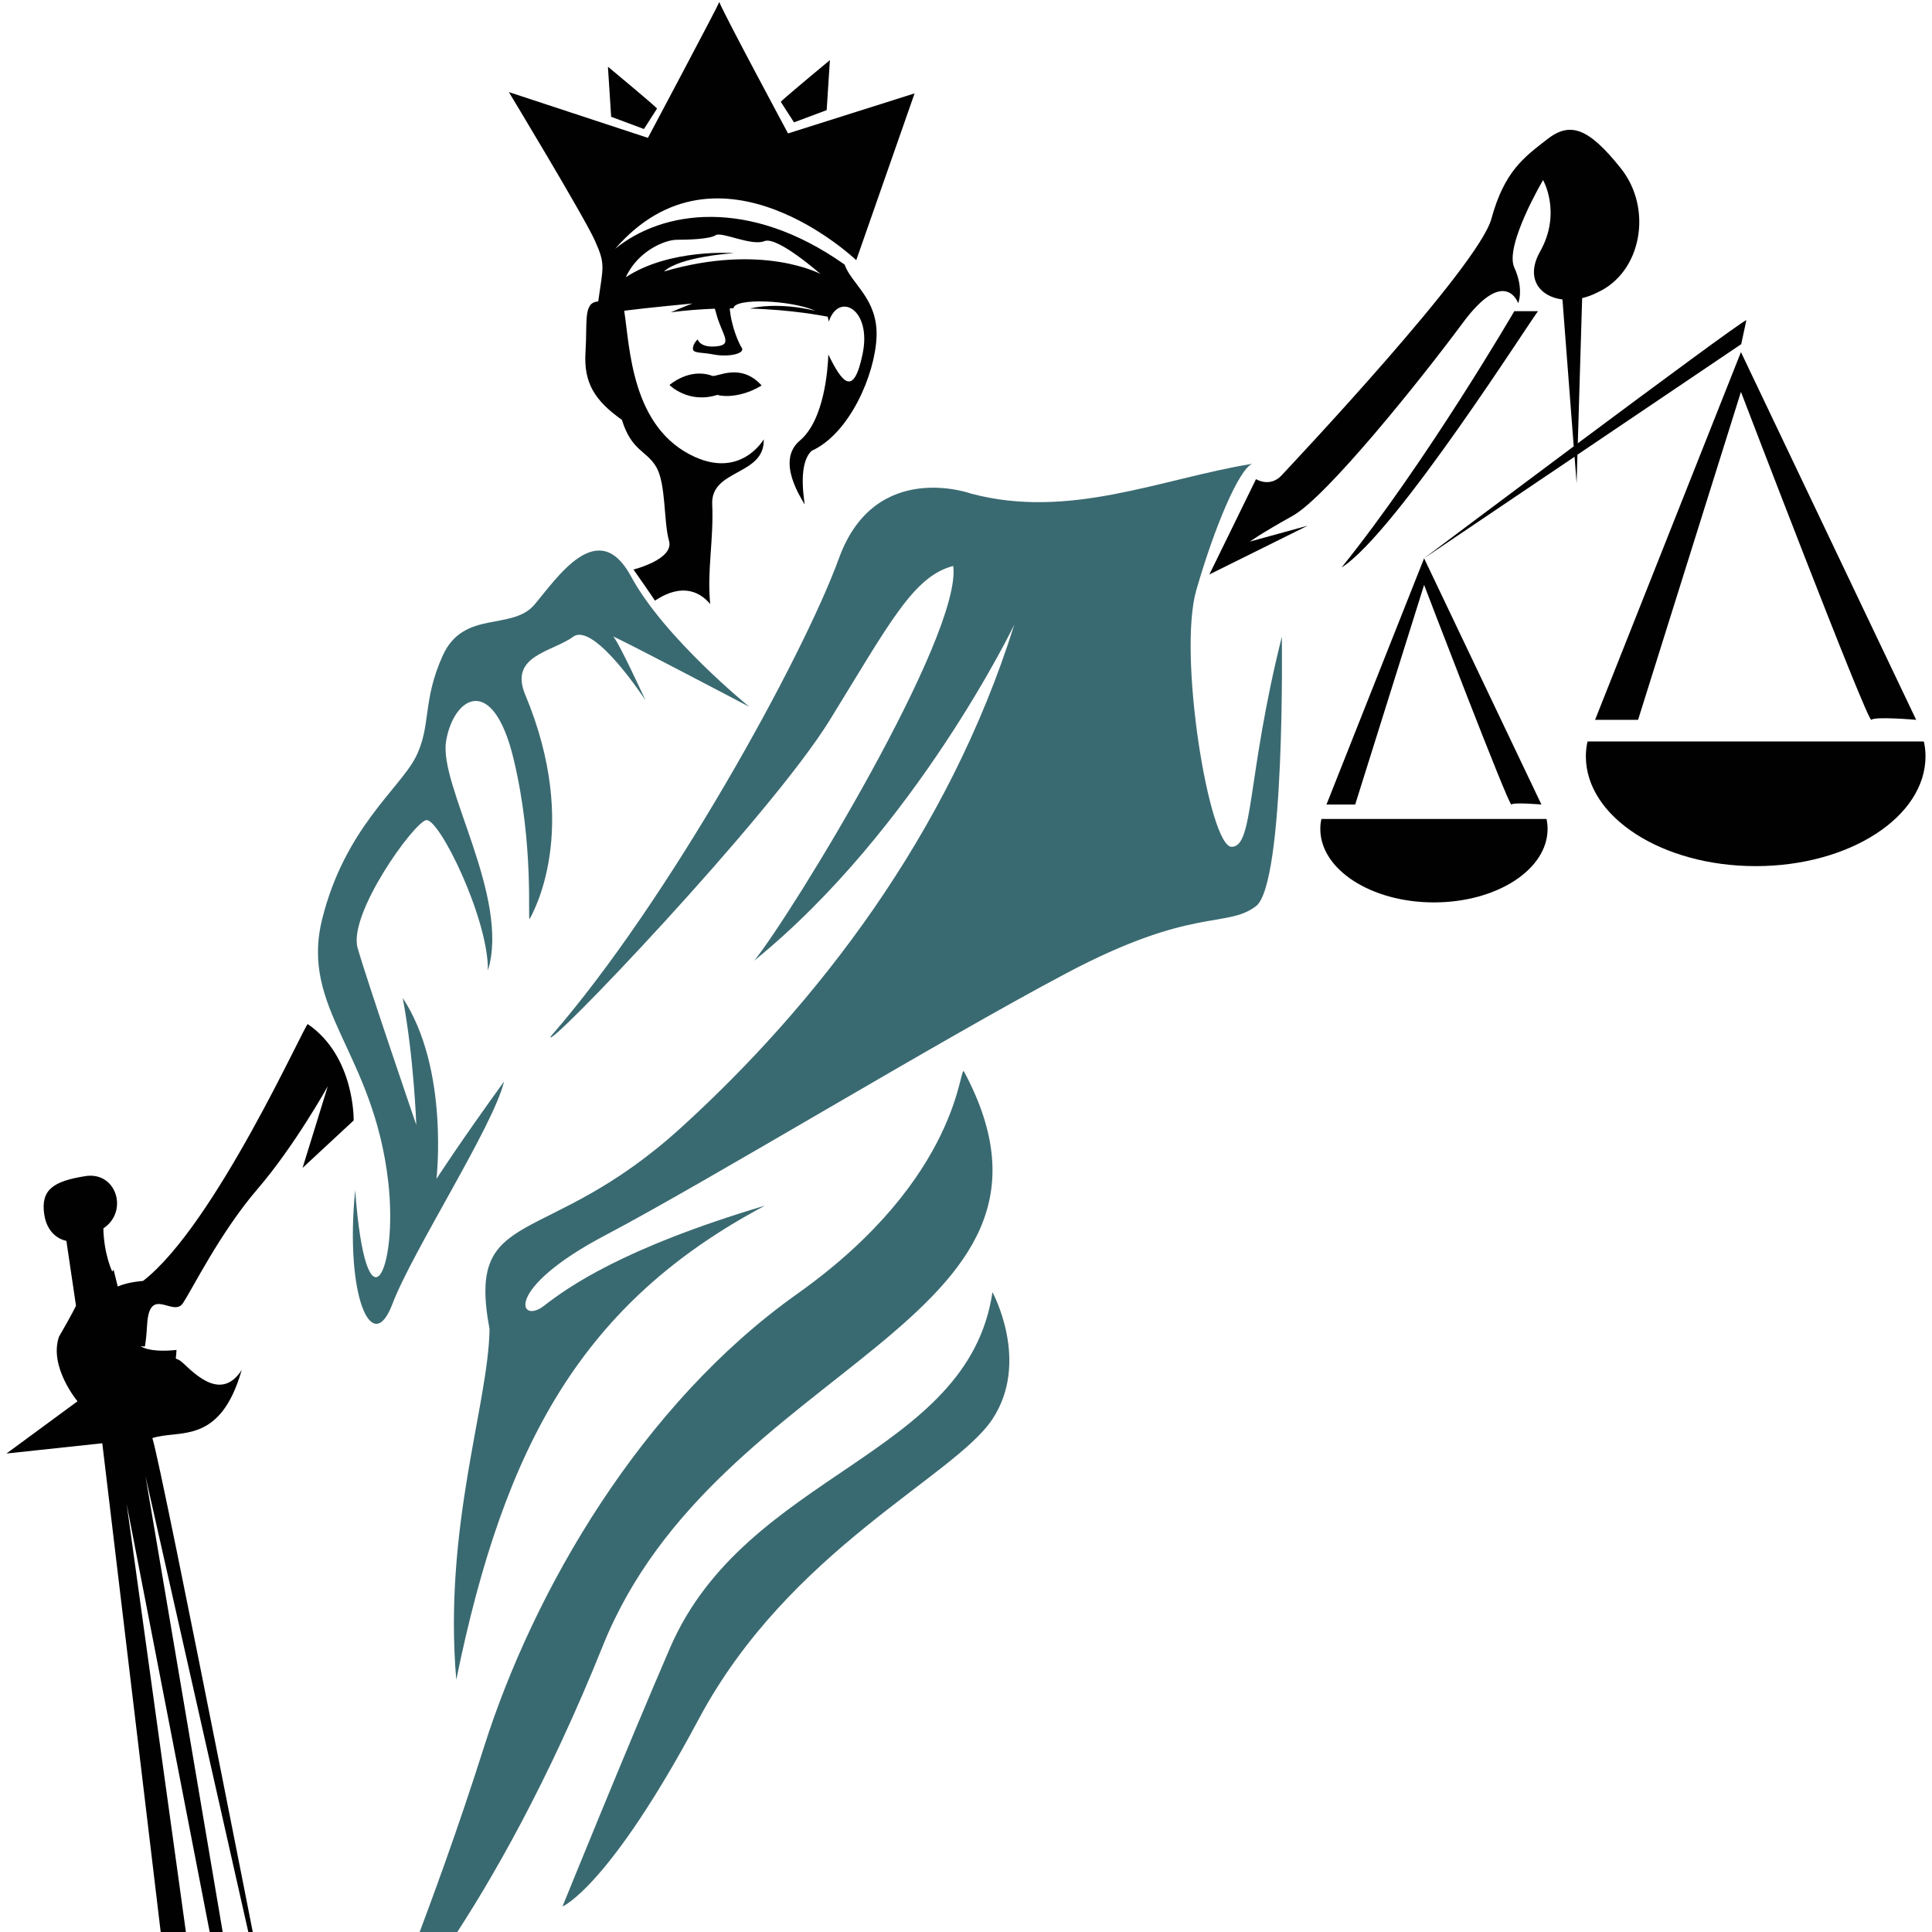
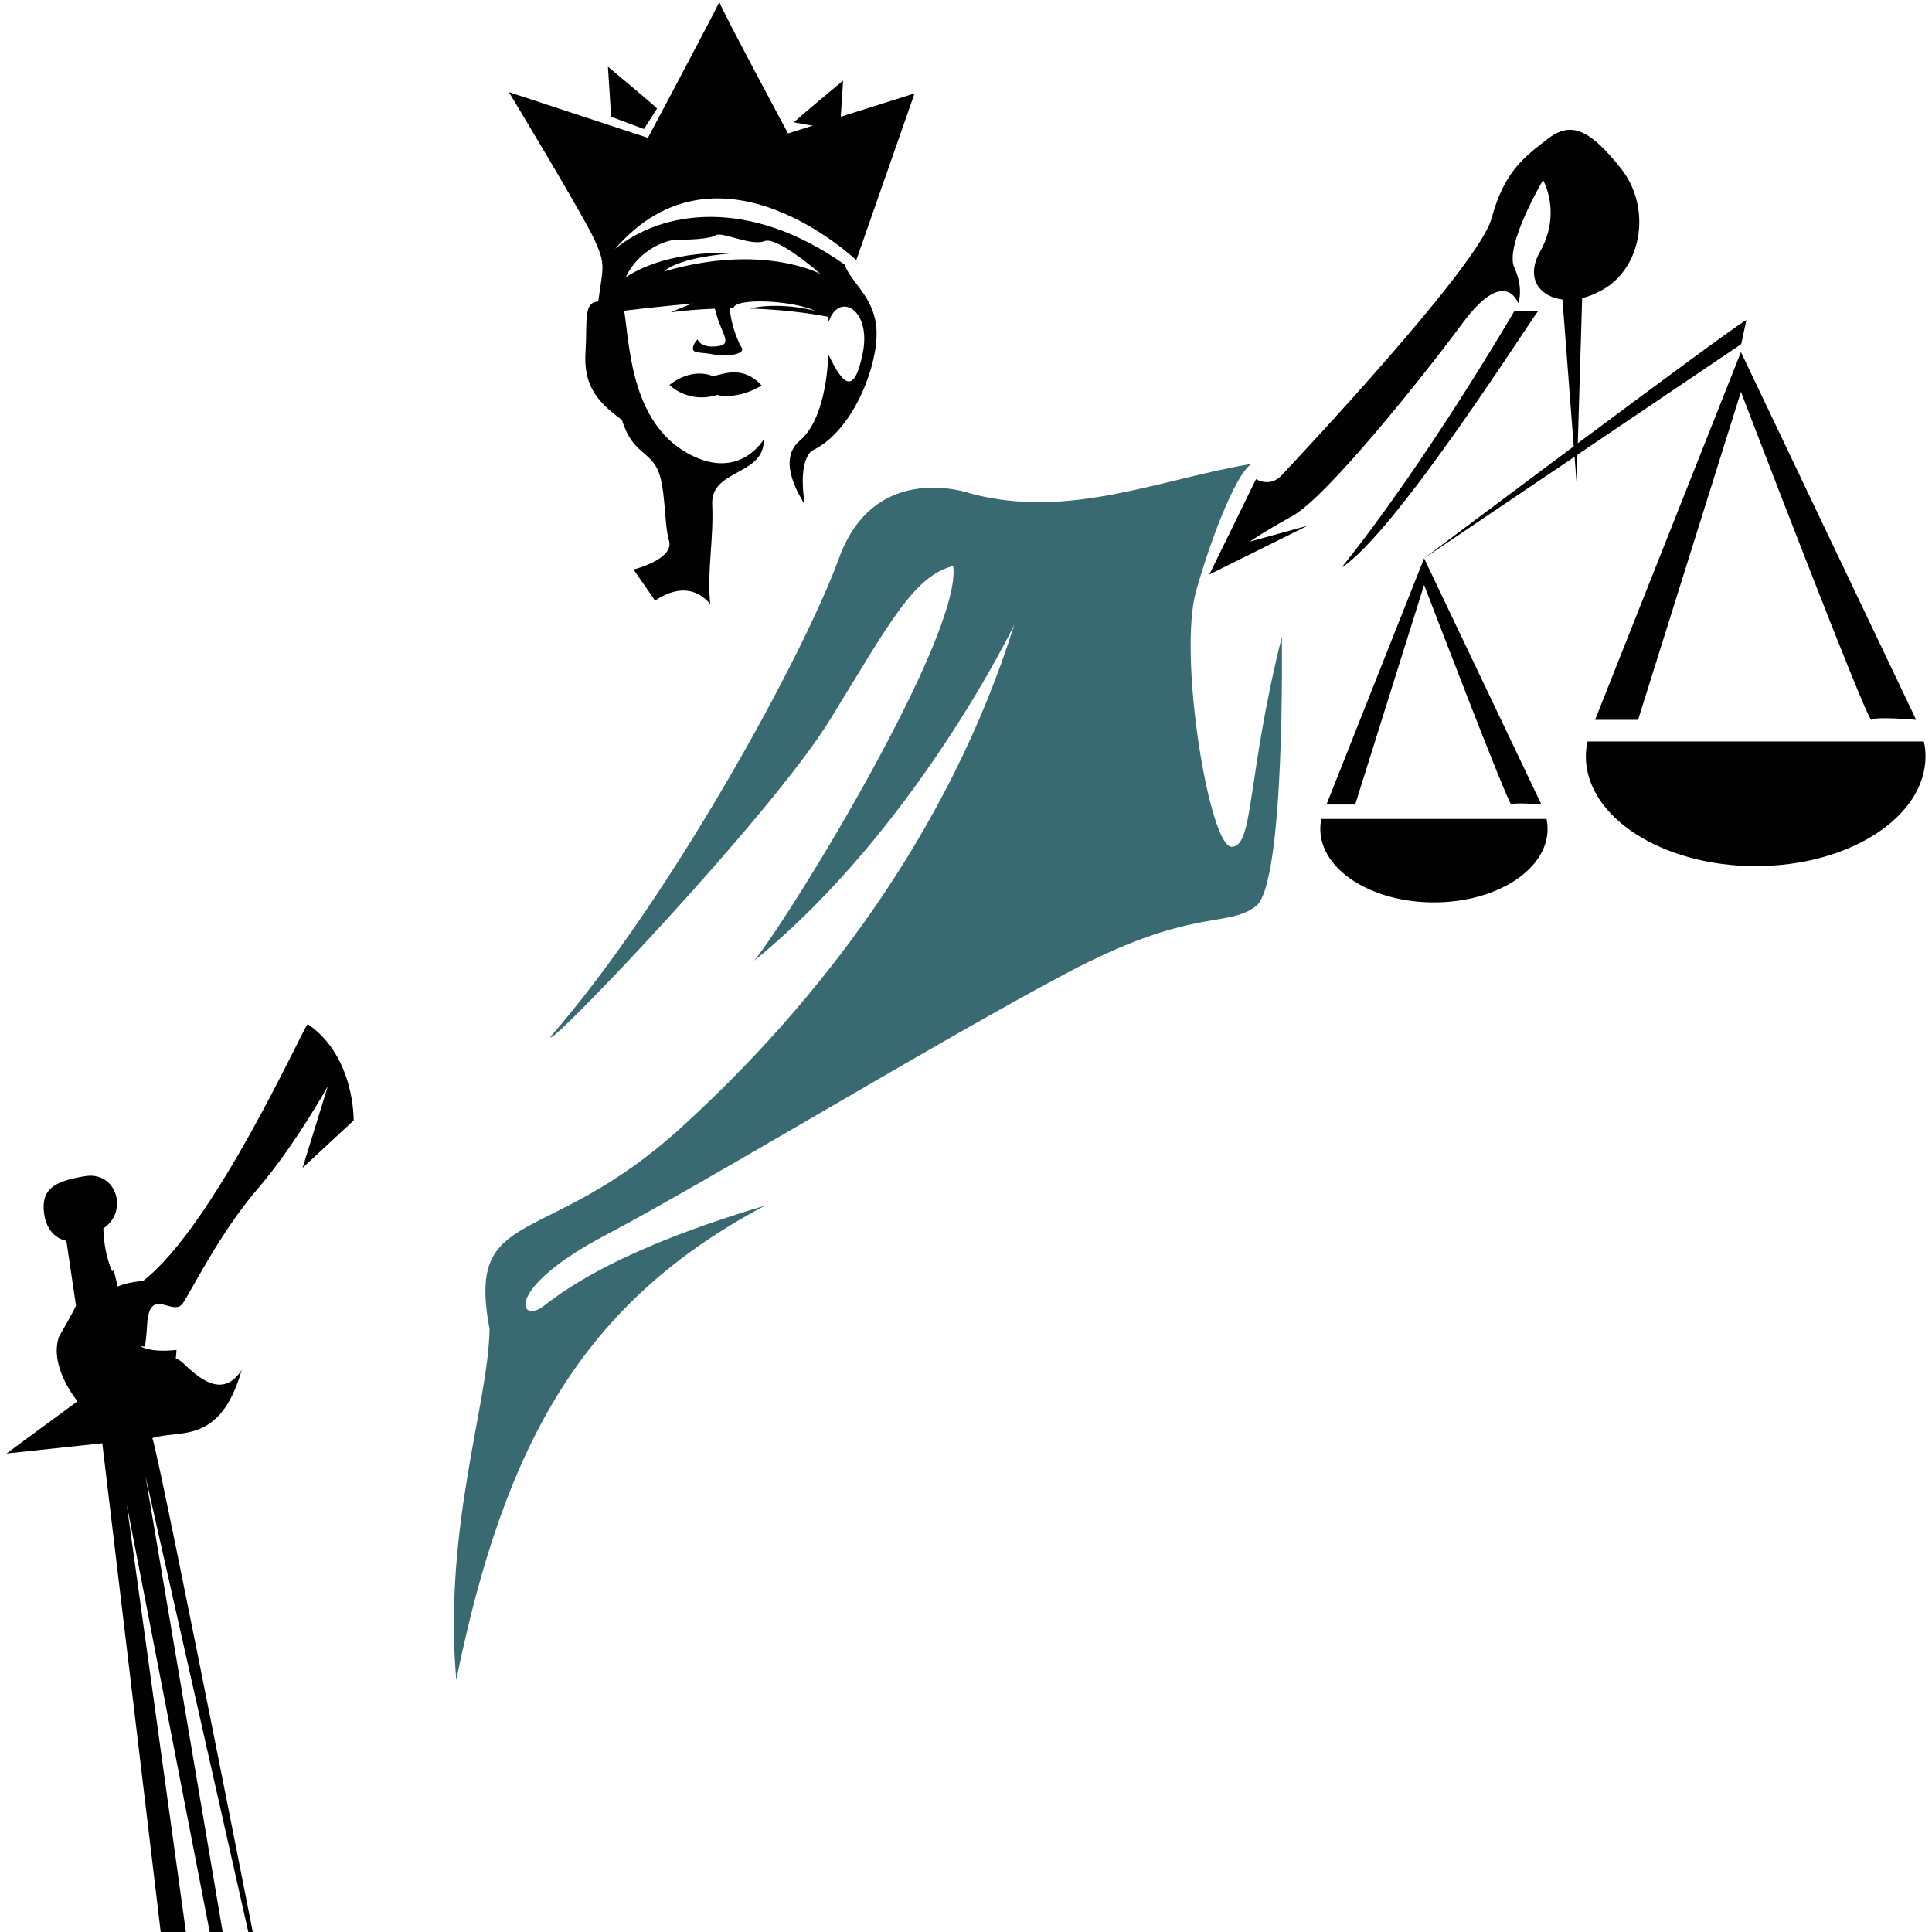
<svg xmlns="http://www.w3.org/2000/svg" version="1.1" id="Calque_1" x="0px" y="0px" width="36px" height="36px" viewBox="0 0 36 36" enable-background="new 0 0 36 36" xml:space="preserve">
  <g>
    <path fill="#3A6A71" d="M10.13,24.336c0.451-0.348,1.456-1.074,4.124-1.871c-3.396,1.803-4.851,4.434-5.752,8.834   c-0.244-2.84,0.6-5.141,0.62-6.533c-0.44-2.337,1.033-1.451,3.563-3.749c2.527-2.296,4.993-5.477,6.214-9.376   c0,0-1.833,3.814-4.845,6.259c0.715-0.886,3.875-6.069,3.708-7.354c-0.738,0.189-1.18,1.053-2.297,2.866   c-1.116,1.813-5.351,6.237-5.203,5.9c2.19-2.509,4.698-7.059,5.372-8.913c0.675-1.853,2.465-1.2,2.465-1.2   c1.836,0.486,3.534-0.279,5.233-0.557c-0.242,0.104-0.692,1.145-1.041,2.356c-0.347,1.213,0.242,4.781,0.658,4.781   c0.417,0,0.278-1.281,0.936-3.914c0,0,0.069,4.607-0.484,5.022c-0.555,0.417-1.178,0-3.533,1.249   c-2.357,1.246-6.688,3.88-8.593,4.883C9.369,24.025,9.68,24.683,10.13,24.336z" />
-     <path fill="#3A6A71" d="M6.618,22.176c0.204,2.76,0.81,1.514,0.615-0.166c-0.28-2.42-1.648-3.207-1.229-4.887   c0.419-1.681,1.438-2.425,1.739-3.009c0.299-0.585,0.12-1.049,0.509-1.903c0.39-0.855,1.29-0.45,1.708-0.946   c0.42-0.494,1.184-1.663,1.799-0.524c0.613,1.139,2.203,2.429,2.203,2.429s-2.623-1.379-2.534-1.305   c0.091,0.075,0.6,1.184,0.6,1.184s-0.958-1.469-1.348-1.184c-0.391,0.285-1.186,0.346-0.9,1.063   c1.065,2.534,0.134,4.107,0.09,4.195c-0.044,0.089,0.09-1.362-0.3-2.981c-0.389-1.617-1.124-1.154-1.258-0.328   c-0.137,0.824,1.199,2.906,0.779,4.271c0.016-0.959-0.916-2.863-1.153-2.802c-0.24,0.059-1.454,1.752-1.274,2.382   c0.18,0.629,1.093,3.296,1.093,3.296s-0.044-1.259-0.253-2.366c0.869,1.319,0.629,3.371,0.629,3.371s0.435-0.675,1.259-1.813   c-0.195,0.824-1.708,3.162-2.083,4.152C6.933,25.293,6.423,24.154,6.618,22.176z" />
-     <path fill="#3A6A71" d="M14.85,24.113c3.08-2.184,3.019-4.324,3.115-4.143c2.507,4.695-4.595,5.381-6.732,10.697   c-2.048,5.096-4.189,7.303-4.189,7.303s1.039-2.469,1.971-5.406C9.944,29.629,11.954,26.168,14.85,24.113z" />
-     <path fill="#3A6A71" d="M18.493,24.078c0,0,0.708,1.291,0,2.365c-0.707,1.072-3.787,2.434-5.47,5.584   c-1.683,3.152-2.542,3.498-2.542,3.498s1.204-2.969,2.006-4.824C13.911,27.42,18.036,27.158,18.493,24.078z" />
    <path fill="#010101" d="M22.535,10.704l0.869-1.776c0,0,0.263,0.166,0.482-0.076c0.221-0.239,3.662-3.887,3.904-4.775   s0.611-1.148,1.037-1.48c0.426-0.334,0.767-0.223,1.373,0.537c0.607,0.759,0.384,1.942-0.43,2.313   c-0.096,0.051-0.195,0.085-0.289,0.108L29.4,8.26c1.522-1.134,3.093-2.294,3.141-2.294l-0.096,0.447l-3.052,2.06l-0.015,0.533   l-0.038-0.495l-2.805,1.892c0,0,1.362-1.022,2.789-2.086l-0.21-2.737c-0.429-0.052-0.695-0.398-0.417-0.892   c0.407-0.722,0.056-1.333,0.056-1.333s-0.721,1.221-0.537,1.628c0.186,0.409,0.073,0.667,0.073,0.667s-0.241-0.704-1.036,0.371   c-0.794,1.073-2.535,3.238-3.165,3.59c-0.628,0.351-0.797,0.48-0.797,0.48l1.074-0.295L22.535,10.704z" />
    <path fill="#010101" d="M28.661,5.798c-0.073,0.057-2.646,4.135-3.663,4.777c1.591-1.977,3.219-4.777,3.219-4.777H28.661z" />
    <path fill="#010101" d="M12.475,7.174c0,0,0.369-0.328,0.796-0.171c0.087,0.032,0.527-0.257,0.921,0.18   c-0.464,0.282-0.851,0.178-0.819,0.173C12.827,7.533,12.475,7.174,12.475,7.174z" />
    <path fill="#010101" d="M32.44,7.302l-1.917,6.111h-0.801l2.718-6.852l3.265,6.852c0,0-0.769-0.067-0.835,0   C34.804,13.479,32.44,7.302,32.44,7.302z" />
    <path fill="#010101" d="M35.848,13.816c0.021,0.09,0.031,0.181,0.031,0.276c0,1.129-1.417,2.047-3.164,2.047   s-3.165-0.918-3.165-2.047c0-0.095,0.012-0.186,0.031-0.276H35.848z" />
    <path fill="#010101" d="M28.163,14.991c-0.046,0.043-1.627-4.092-1.627-4.092l-1.284,4.092h-0.535l1.819-4.588l2.186,4.588   C28.722,14.991,28.207,14.946,28.163,14.991z" />
    <path fill="#010101" d="M28.817,15.26c0.013,0.059,0.02,0.121,0.02,0.185c0,0.757-0.946,1.37-2.118,1.37   c-1.17,0-2.117-0.613-2.117-1.37c0-0.064,0.007-0.126,0.021-0.185H28.817z" />
    <path fill="#010101" d="M11.388,2.176l-0.06-0.933c0,0,0.884,0.734,0.915,0.78l-0.244,0.381L11.388,2.176z" />
-     <path fill="#010101" d="M14.795,2.28l-0.246-0.382c0.031-0.046,0.915-0.778,0.915-0.778l-0.06,0.932L14.795,2.28z" />
+     <path fill="#010101" d="M14.795,2.28c0.031-0.046,0.915-0.778,0.915-0.778l-0.06,0.932L14.795,2.28z" />
    <path fill="#010101" d="M1.444,26.111c0,0-0.539-0.646-0.344-1.205c0.242-0.416,0.316-0.576,0.316-0.576l-0.179-1.209   c0,0-0.351-0.047-0.414-0.501C0.759,22.164,1,22.01,1.586,21.916c0.586-0.096,0.814,0.661,0.34,0.973   c0.01,0.484,0.165,0.804,0.165,0.804s0.007-0.011,0.026-0.032c0.018,0.071,0.045,0.182,0.077,0.311   c0.091-0.039,0.239-0.084,0.472-0.104c1.347-1.042,3.027-4.814,3.069-4.785c0.881,0.603,0.855,1.795,0.855,1.795l-0.952,0.884   l0.47-1.521c0,0-0.615,1.107-1.31,1.915c-0.694,0.807-1.21,1.858-1.39,2.127c-0.178,0.27-0.621-0.34-0.666,0.393   c-0.013,0.219-0.029,0.344-0.042,0.414c-0.025-0.002-0.052-0.004-0.081-0.004c0.166,0.096,0.455,0.092,0.67,0.068   c-0.012,0.27-0.053,0.082,0.132,0.254c0.26,0.246,0.722,0.68,1.083,0.119c-0.405,1.416-1.167,1.105-1.665,1.27   c0.171,0.5,2.435,12.072,2.435,12.072L2.711,27.508l3.099,18.297L2.36,28.025l2.454,17.729L6,47.848l0.791-3.121L6.18,49.141   l-2.004-3.252l-2.27-18.996l-1.785,0.191L1.444,26.111z" />
    <path fill="#010101" d="M15.955,4.848l1.087-3.108l-2.358,0.746c0,0-1.267-2.358-1.28-2.45c-0.029,0.085-1.331,2.533-1.331,2.533   L9.482,1.716c0,0,1.4,2.317,1.602,2.765c0.201,0.449,0.156,0.477,0.063,1.136c-0.282,0.018-0.201,0.364-0.237,0.942   c-0.037,0.577,0.174,0.906,0.678,1.264c0.183,0.587,0.458,0.567,0.64,0.878c0.184,0.312,0.137,1.026,0.238,1.375   c0.101,0.347-0.662,0.536-0.662,0.536s0.395,0.564,0.399,0.579c0.006,0.013,0.578-0.468,1.031,0.064   c-0.063-0.614,0.067-1.198,0.037-1.858c-0.03-0.662,0.981-0.529,0.96-1.211c0,0-0.412,0.723-1.284,0.328   c-1.188-0.539-1.209-2.048-1.316-2.724l0,0c0.391-0.052,1.273-0.135,1.273-0.135S12.808,5.687,12.5,5.819   c0.284-0.037,0.558-0.057,0.819-0.067c0.006,0.02,0.015,0.044,0.021,0.069c0.104,0.413,0.332,0.6,0.015,0.632   C13.039,6.487,13,6.323,13,6.323s-0.089,0.081-0.089,0.174c0,0.092,0.171,0.065,0.372,0.106c0.296,0.06,0.619-0.016,0.535-0.129   c-0.046-0.063-0.196-0.401-0.22-0.729c0.023,0,0.046,0,0.069,0c0.017-0.2,1.081-0.153,1.525,0.046   c-0.683-0.165-1.147-0.057-1.147-0.057s-0.031,0.007-0.073,0.015c0.803,0.023,1.364,0.137,1.451,0.152   c0.007,0.03,0.015,0.06,0.021,0.091c0.183-0.559,0.801-0.235,0.631,0.595c-0.169,0.829-0.385,0.54-0.64,0.019   c-0.009,0.265-0.073,1.217-0.53,1.603c-0.458,0.383,0.044,1.097,0.081,1.18c0.038,0.082-0.156-0.714,0.138-0.989   c0.706-0.319,1.181-1.418,1.209-2.123c0.028-0.707-0.466-0.981-0.595-1.347c-1.789-1.266-3.405-1.006-4.276-0.293   C13.398,2.405,15.955,4.848,15.955,4.848z M13.675,4.717c0,0-1.191-0.092-2.014,0.449c0.227-0.496,0.736-0.698,0.949-0.698   c0.215,0,0.614-0.012,0.725-0.085c0.108-0.074,0.669,0.208,0.909,0.11c0.239-0.098,1.046,0.613,1.046,0.613   s-1.079-0.586-2.918-0.047C12.673,4.778,13.675,4.717,13.675,4.717z" />
  </g>
</svg>